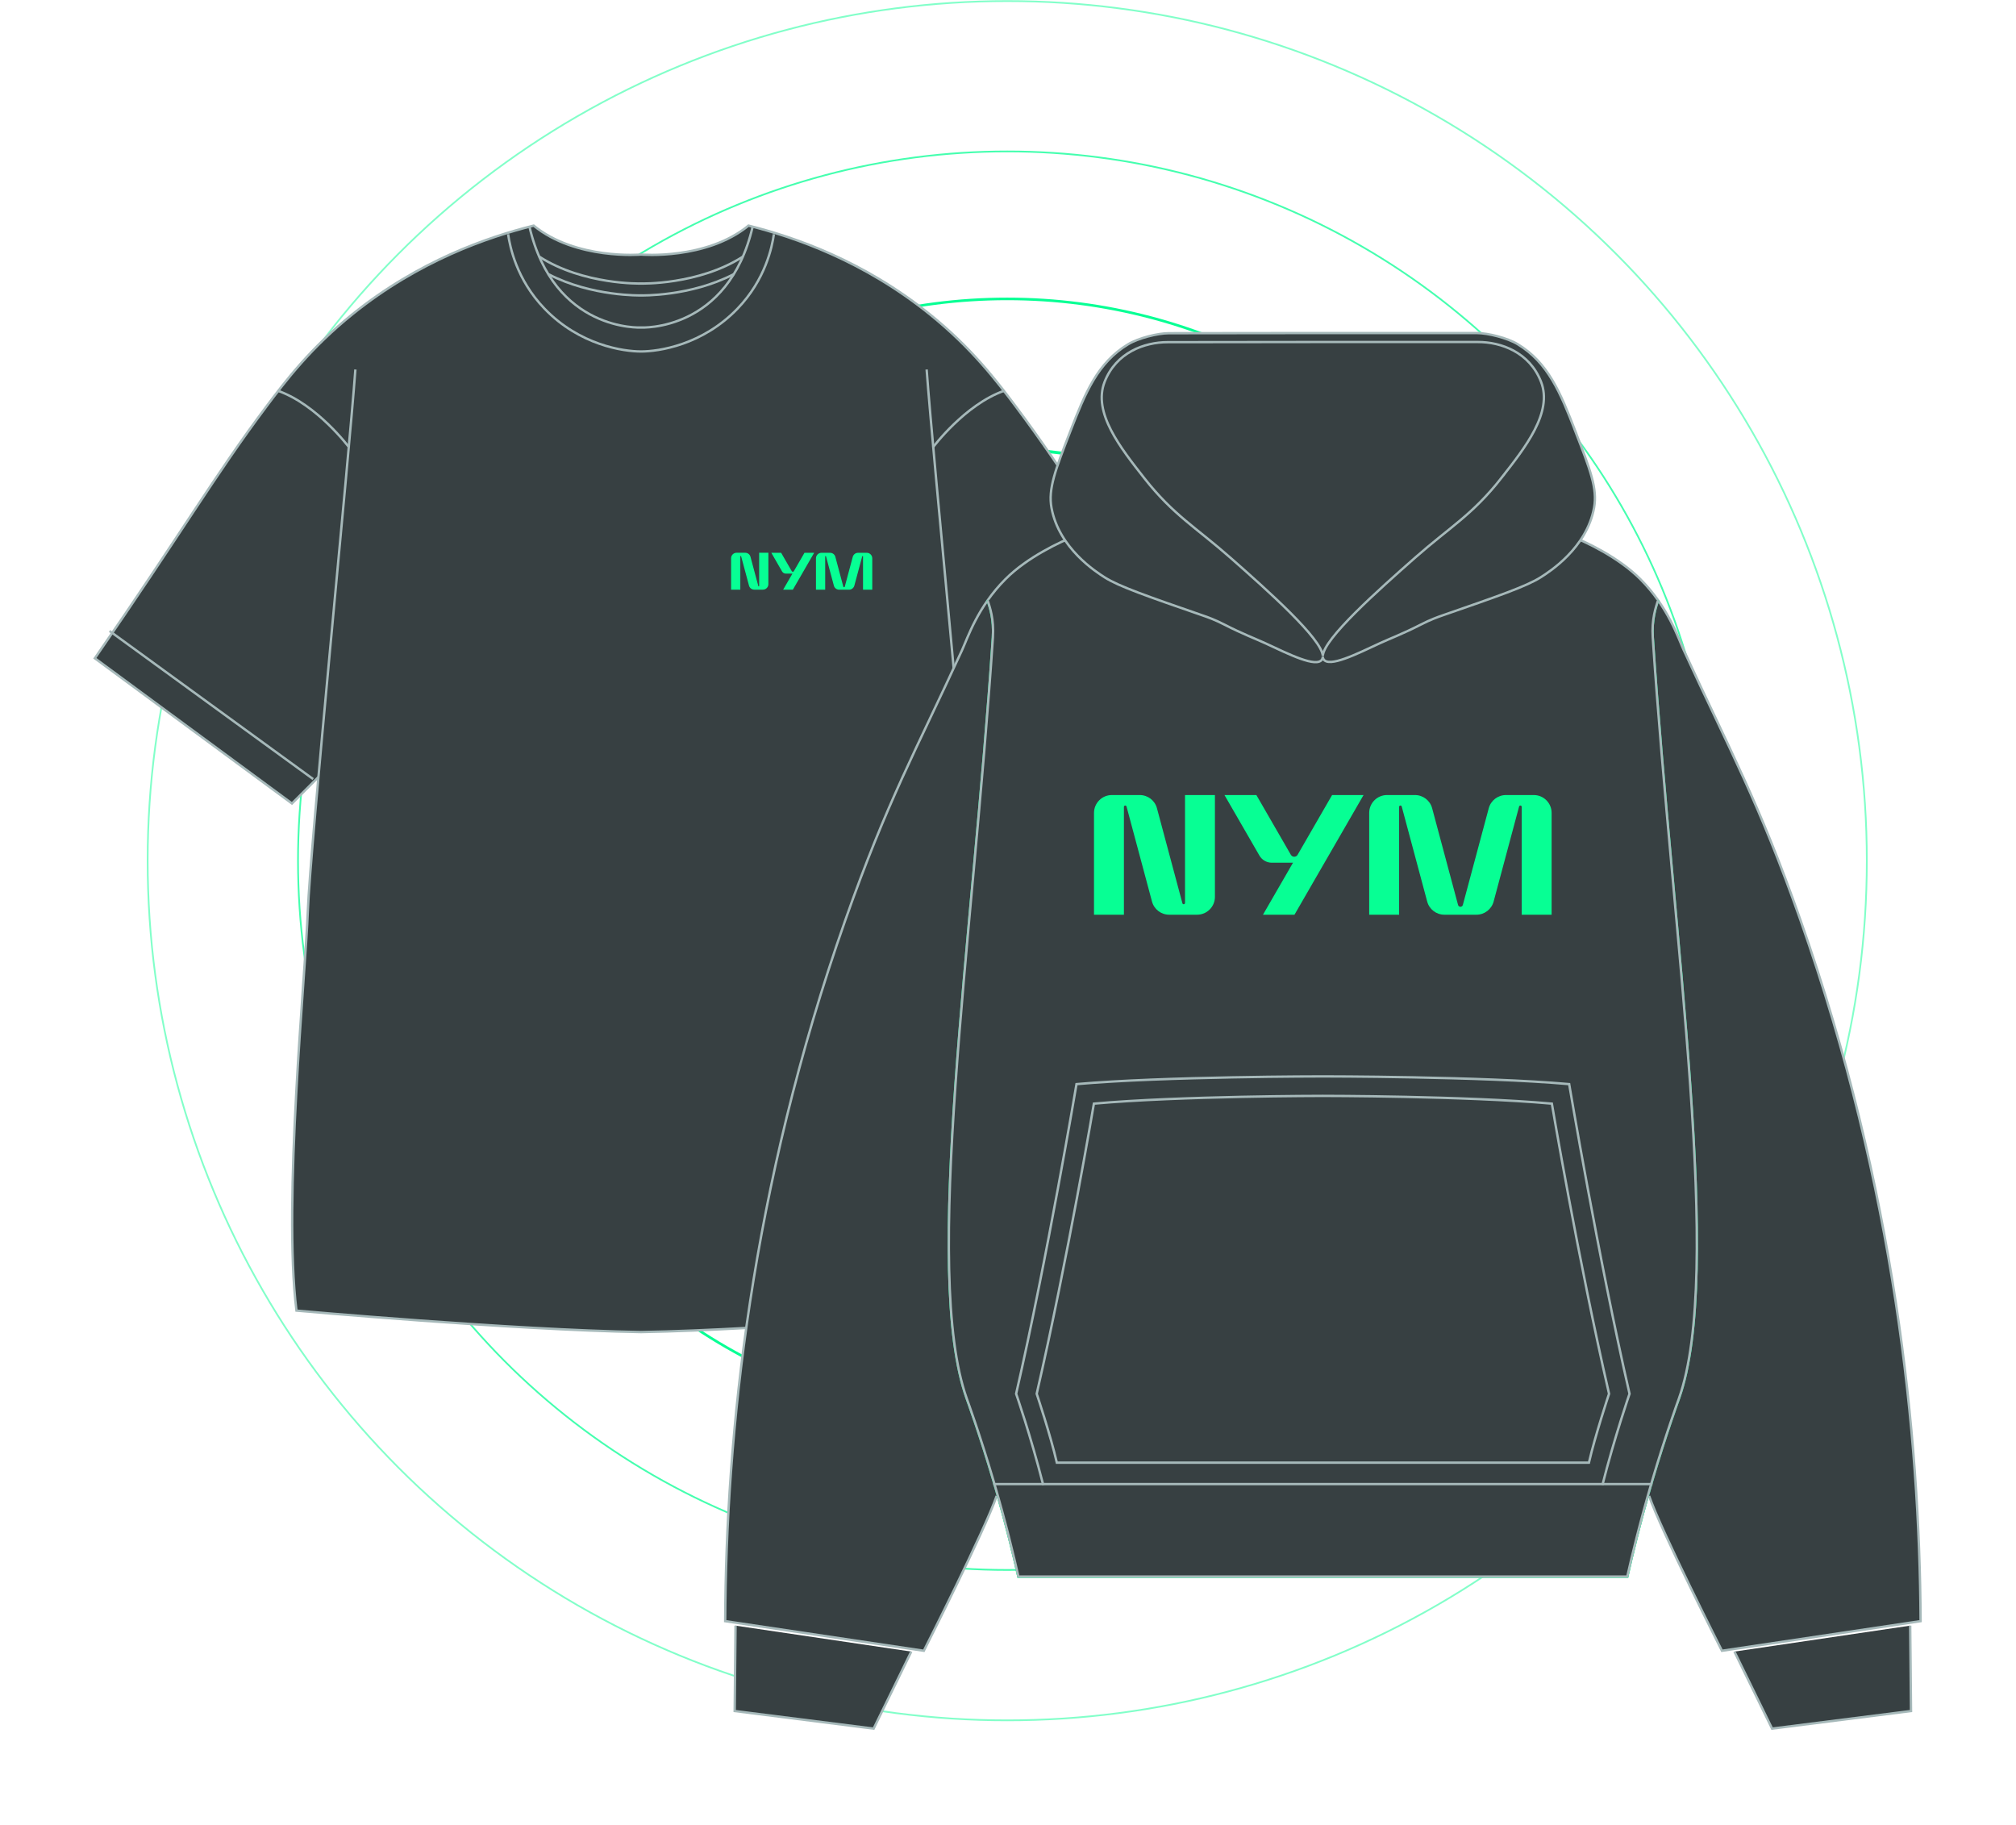
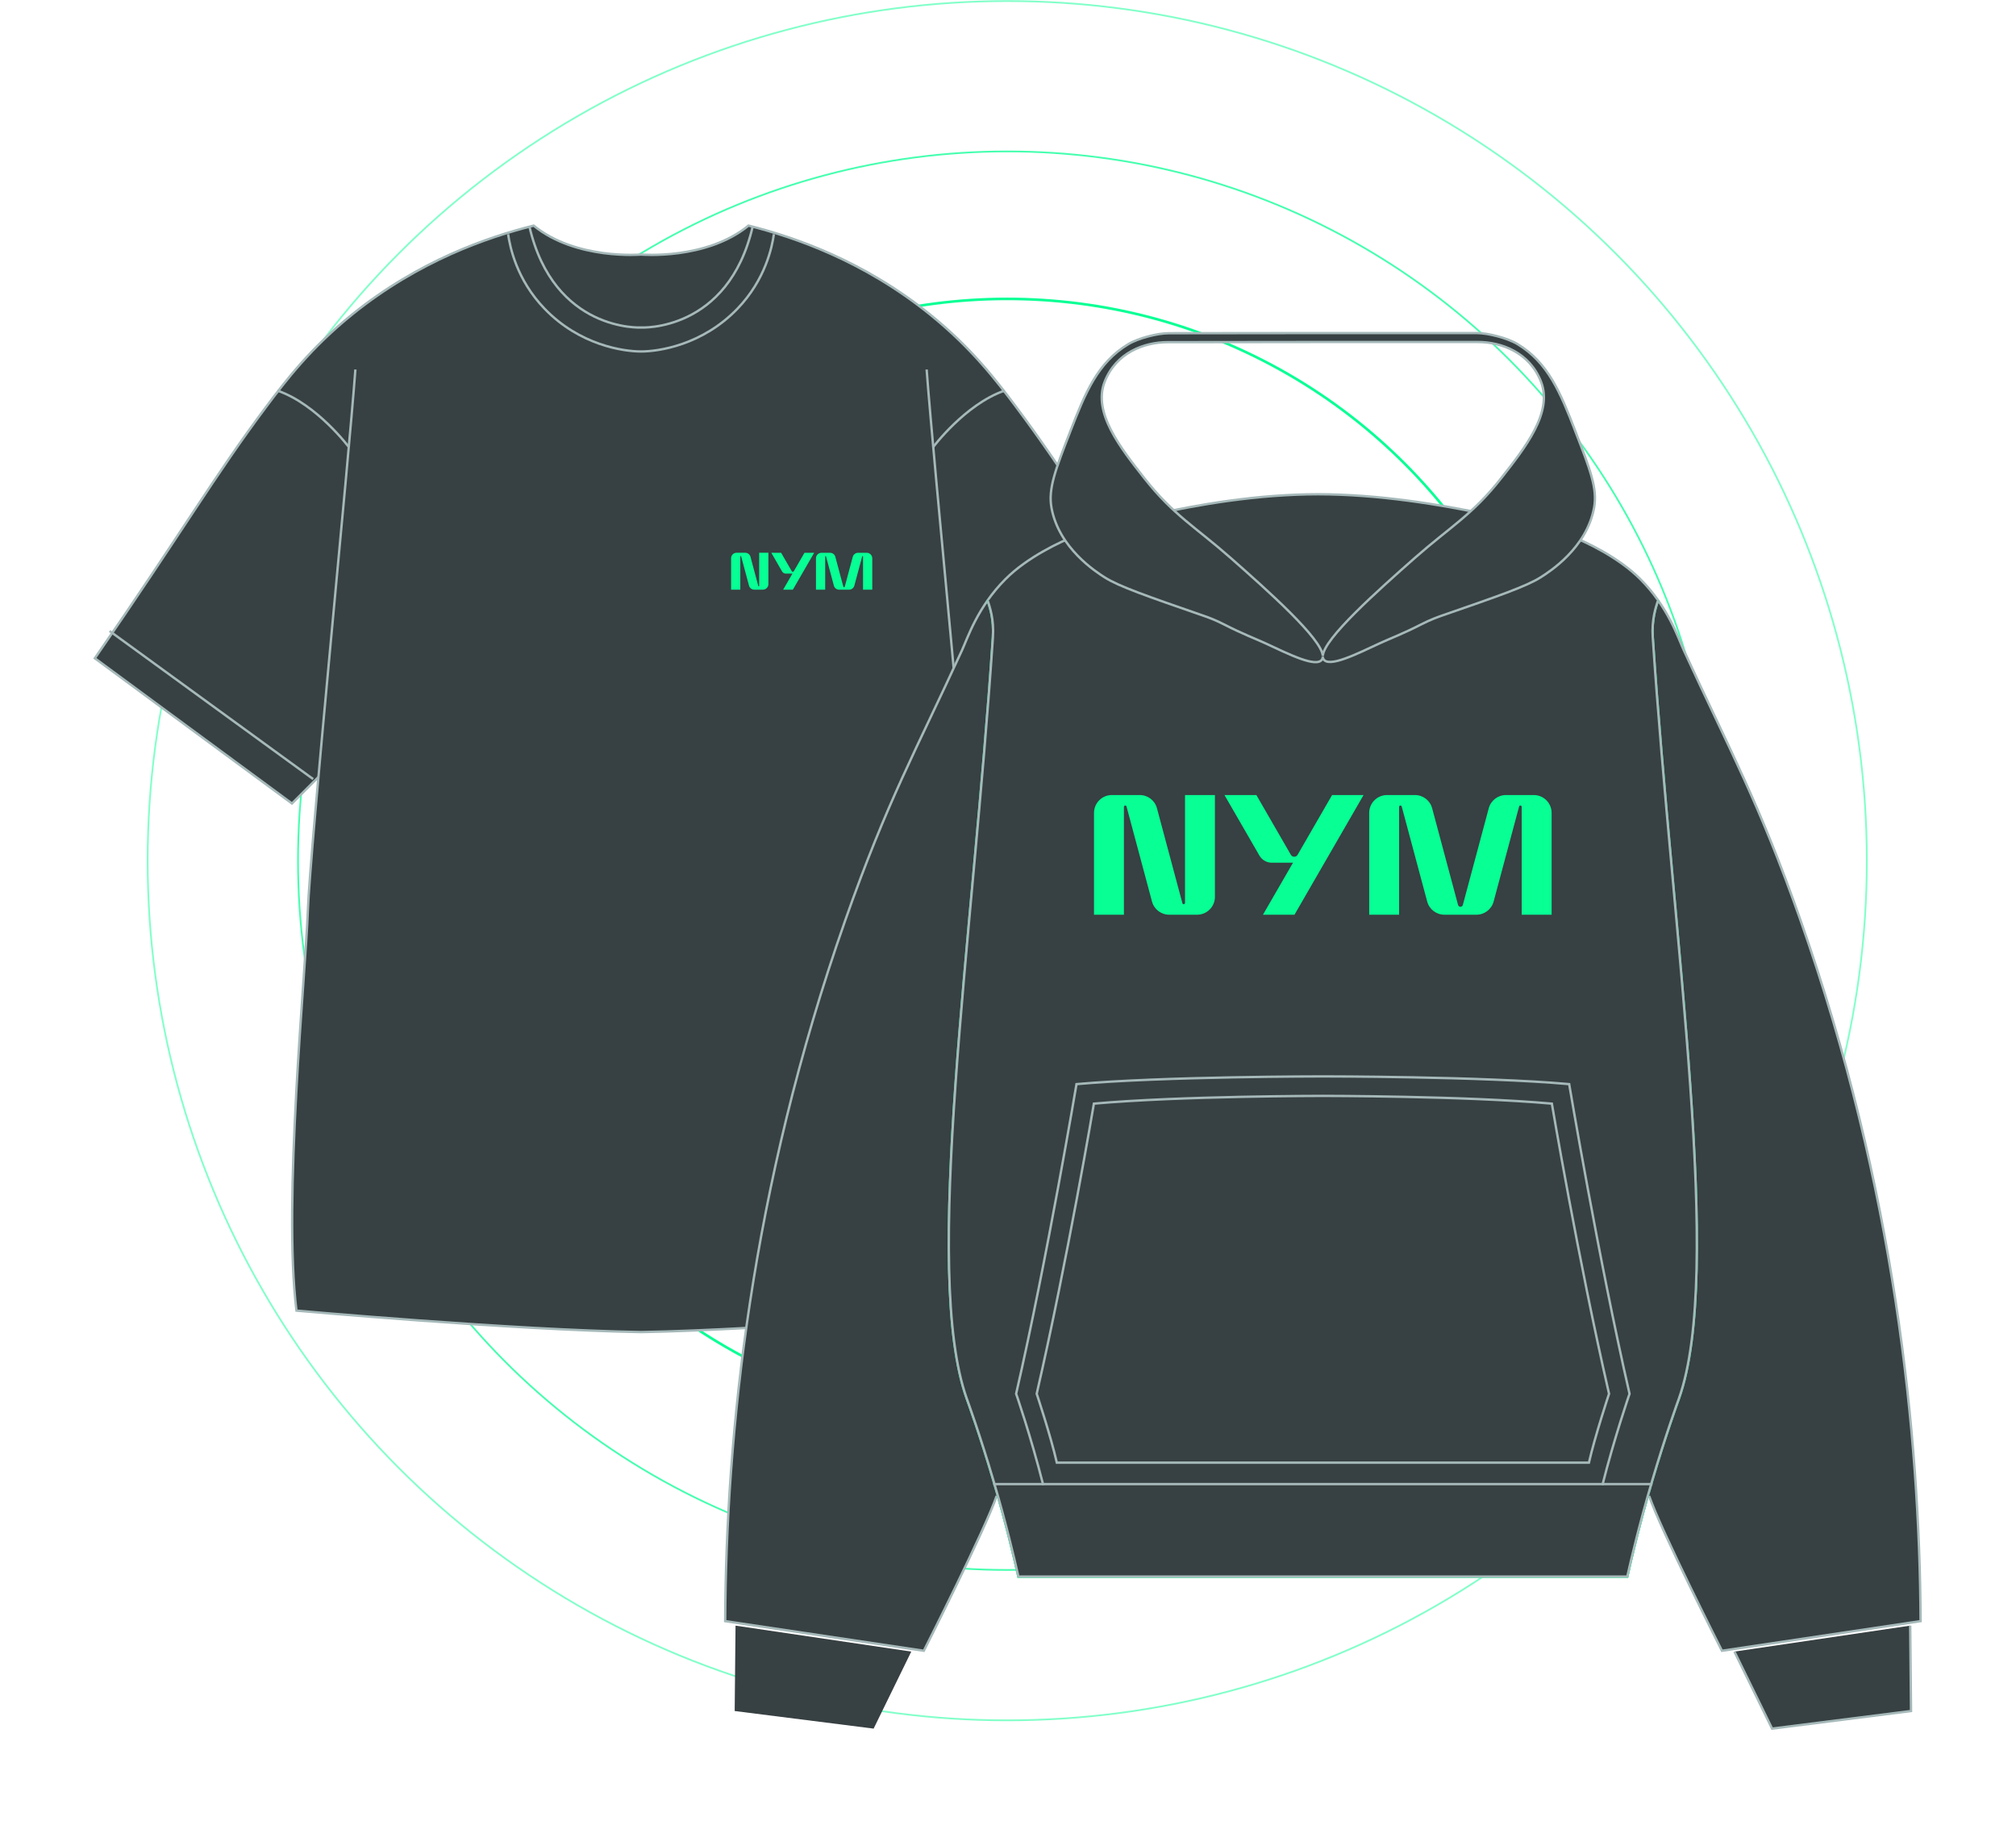
<svg xmlns="http://www.w3.org/2000/svg" width="1169" height="1058" viewBox="0 0 1169 1058" fill="none">
  <circle cx="584.058" cy="499.059" r="498.441" stroke="#07FF94" stroke-opacity="0.5" />
  <circle cx="584.05" cy="499.048" r="411.247" stroke="#07FF94" stroke-opacity="0.75" />
  <circle cx="584.042" cy="499.049" r="325.742" stroke="#07FF94" stroke-width="1.5" />
-   <circle cx="584.064" cy="499.059" r="238.423" stroke="#07FF94" stroke-width="1.75" />
  <circle cx="584.054" cy="499.059" r="156.917" stroke="#07FF94" stroke-width="2" />
  <circle cx="584.064" cy="499.06" r="79.412" stroke="#07FF94" stroke-width="2" />
  <g filter="url(#filter0_d_1957_128759)">
    <path d="M557.953 449.646L574.184 465.878L688.486 381.682C638.091 308.753 618.617 275.202 589.056 235.756C577.857 220.817 563.371 201.729 538.978 182.097C500.757 151.334 460.994 137.55 434.04 130.817C409.465 150.88 371.743 147.593 371.743 147.593C371.743 147.593 333.998 150.88 309.446 130.817C282.492 137.55 242.729 151.334 204.508 182.097C180.115 201.729 165.606 220.817 154.43 235.756C124.868 275.224 105.395 308.753 55 381.682L169.301 465.878L185.533 449.646" fill="#374042" />
    <path d="M557.953 449.646L574.184 465.878L688.486 381.682C638.091 308.753 618.617 275.202 589.056 235.756C577.857 220.817 563.371 201.729 538.978 182.097C500.757 151.334 460.994 137.55 434.04 130.817C409.465 150.88 371.743 147.593 371.743 147.593C371.743 147.593 333.998 150.88 309.446 130.817C282.492 137.55 242.729 151.334 204.508 182.097C180.115 201.729 165.606 220.817 154.43 235.756C124.868 275.224 105.395 308.753 55 381.682L169.301 465.878L185.533 449.646" stroke="#A6B9BA" stroke-width="1.38" stroke-miterlimit="10" />
    <path d="M537.323 214.242C541.268 268.128 563.575 491.404 564.89 528.197C566.205 564.99 579.376 696.838 571.487 759.928C571.487 759.928 447.437 771.059 371.697 772.373C295.957 771.059 171.908 759.928 171.908 759.928C164.019 696.838 177.19 564.99 178.505 528.197C179.82 491.404 202.127 268.128 206.072 214.242" fill="#374042" />
    <path d="M537.323 214.242C541.268 268.128 563.575 491.404 564.89 528.197C566.205 564.99 579.376 696.838 571.487 759.928C571.487 759.928 447.437 771.059 371.697 772.373C295.957 771.059 171.908 759.928 171.908 759.928C164.019 696.838 177.19 564.99 178.505 528.197C179.82 491.404 202.127 268.128 206.072 214.242" stroke="#A6B9BA" stroke-width="1.38" stroke-miterlimit="10" />
    <path d="M63.523 365.857L181.588 451.731" stroke="#A6B9BA" stroke-width="1.38" stroke-miterlimit="10" />
    <path d="M202.468 259.469C202.468 259.469 183.856 234.464 160.982 226.529" stroke="#A6B9BA" stroke-width="1.38" stroke-miterlimit="10" />
    <path d="M679.893 365.857L561.828 451.731" stroke="#A6B9BA" stroke-width="1.38" stroke-miterlimit="10" />
    <path d="M436.465 131.293C422.228 192.615 371.72 189.894 371.72 189.894C371.72 189.894 321.211 192.615 306.975 131.293" stroke="#A6B9BA" stroke-width="1.38" stroke-miterlimit="10" />
    <path d="M448.752 135.805C447.709 143.014 443.923 162.034 427.646 178.968C407.289 200.119 381.921 203.791 371.697 203.791C361.473 203.791 336.106 200.142 315.748 178.968C299.471 162.056 295.685 143.014 294.643 135.805" stroke="#A6B9BA" stroke-width="1.38" stroke-miterlimit="10" />
    <path d="M540.93 259.469C540.93 259.469 559.542 234.464 582.415 226.529" stroke="#A6B9BA" stroke-width="1.38" stroke-miterlimit="10" />
-     <path d="M430.776 148.794C405 165.343 371.721 164.391 371.721 164.391C371.721 164.391 338.442 165.343 312.666 148.794" stroke="#A6B9BA" stroke-width="1.38" stroke-miterlimit="10" />
-     <path d="M425.358 159.019C400.171 172.054 371.721 171.283 371.721 171.283C371.721 171.283 343.247 172.054 318.084 159.019" stroke="#A6B9BA" stroke-width="1.38" stroke-miterlimit="10" />
    <path d="M439.731 339.833L435.174 322.853C434.811 321.447 433.542 320.495 432.091 320.495H427.126C425.358 320.495 423.93 321.923 423.93 323.692V341.895H429.28V322.626C429.28 322.354 429.688 322.286 429.756 322.558L434.312 339.538C434.675 340.943 435.945 341.895 437.396 341.895H442.36C444.129 341.895 445.557 340.467 445.557 338.699V320.495H440.207V339.764C440.207 340.037 439.799 340.105 439.731 339.833Z" fill="#07FF94" />
    <path d="M500.462 320.519H497.56C496.109 320.519 494.862 321.493 494.477 322.876L489.852 340.173C489.739 340.604 489.127 340.604 489.013 340.173L484.389 322.876C484.026 321.471 482.757 320.519 481.306 320.519H476.341C474.573 320.519 473.145 321.947 473.145 323.715V341.919H478.495V322.65C478.495 322.377 478.903 322.309 478.971 322.582L483.527 339.561C483.89 340.967 485.16 341.919 486.61 341.919H492.323C493.774 341.919 495.021 340.944 495.406 339.561L499.963 322.582C500.031 322.309 500.439 322.355 500.439 322.65V341.919H505.789V323.715C505.789 321.947 504.361 320.519 502.593 320.519H500.507H500.462Z" fill="#07FF94" />
    <path d="M466.482 320.519L460.316 331.196C460.044 331.649 459.386 331.649 459.114 331.196L452.948 320.519H447.258L453.492 331.332C453.945 332.126 454.784 332.602 455.714 332.602H459.5L454.127 341.896H459.749L472.104 320.519H466.482Z" fill="#07FF94" />
  </g>
  <g filter="url(#filter1_d_1957_128759)">
    <path d="M572.64 347.948C573.955 352.006 576.449 359.011 575.746 369.598C564.071 546.083 534.623 737.688 560.58 810.911C561.328 813.02 568.288 832.04 576.109 858.632C583.182 882.616 587.852 902.226 590.527 914.127H943.587C946.262 902.226 950.954 882.639 958.005 858.632C965.849 832.062 972.786 813.02 973.534 810.911C999.491 737.688 970.042 546.083 958.368 369.598C957.665 359.034 960.181 352.006 961.473 347.948" fill="#374042" />
    <path d="M572.64 347.948C573.955 352.006 576.449 359.011 575.746 369.598C564.071 546.083 534.623 737.688 560.58 810.911C561.328 813.02 568.288 832.04 576.109 858.632C583.182 882.616 587.852 902.226 590.527 914.127H943.587C946.262 902.226 950.954 882.639 958.005 858.632C965.849 832.062 972.786 813.02 973.534 810.911C999.491 737.688 970.042 546.083 958.368 369.598C957.665 359.034 960.181 352.006 961.473 347.948" stroke="#07FF94" stroke-width="1.38" stroke-miterlimit="10" />
    <path d="M1107.65 942.578L1108.13 992.089L1027.56 1002.29L1005.73 957.631" fill="#374042" />
    <path d="M1107.65 942.578L1108.13 992.089L1027.56 1002.29L1005.73 957.631" stroke="#A6B9BA" stroke-width="1.38" stroke-miterlimit="10" />
    <path d="M577.923 867.359C571.122 887.264 535.689 957.155 535.689 957.155L420.504 939.971C421.048 832.085 435.217 689.696 490.214 533.365C514.357 464.721 531.246 434.932 557.815 377.056C561.079 369.938 566.838 351.984 583.069 335.752C595.81 323.011 614.716 314.17 624.124 310.452C624.124 310.452 694.695 286.581 764.337 286.581C833.979 286.581 910.059 310.452 910.059 310.452C919.467 314.148 938.373 323.011 951.114 335.752C967.345 351.984 973.081 369.915 976.368 377.056C1002.94 434.932 1019.8 464.721 1043.97 533.365C1098.97 689.696 1113.11 832.108 1113.68 939.971L998.494 957.155C998.494 957.155 963.061 887.264 956.26 867.359" fill="#374042" />
    <path d="M577.923 867.359C571.122 887.264 535.689 957.155 535.689 957.155L420.504 939.971C421.048 832.085 435.217 689.696 490.214 533.365C514.357 464.721 531.246 434.932 557.815 377.056C561.079 369.938 566.838 351.984 583.069 335.752C595.81 323.011 614.716 314.17 624.124 310.452C624.124 310.452 694.695 286.581 764.337 286.581C833.979 286.581 910.059 310.452 910.059 310.452C919.467 314.148 938.373 323.011 951.114 335.752C967.345 351.984 973.081 369.915 976.368 377.056C1002.94 434.932 1019.8 464.721 1043.97 533.365C1098.97 689.696 1113.11 832.108 1113.68 939.971L998.494 957.155C998.494 957.155 963.061 887.264 956.26 867.359" stroke="#A6B9BA" stroke-width="1.38" stroke-miterlimit="10" />
    <path d="M426.51 942.578L426.012 992.089L506.58 1002.29L528.411 957.631" fill="#374042" />
-     <path d="M426.51 942.578L426.012 992.089L506.58 1002.29L528.411 957.631" stroke="#A6B9BA" stroke-width="1.38" stroke-miterlimit="10" />
-     <path d="M572.64 347.948C573.955 352.006 576.449 359.011 575.746 369.598C564.071 546.083 534.623 737.688 560.58 810.911C561.328 813.02 568.288 832.04 576.109 858.632C583.182 882.616 587.852 902.226 590.527 914.127H943.587C946.262 902.226 950.954 882.639 958.005 858.632C965.849 832.062 972.786 813.02 973.534 810.911C999.491 737.688 970.042 546.083 958.368 369.598C957.665 359.034 960.181 352.006 961.473 347.948" fill="#374042" />
+     <path d="M572.64 347.948C573.955 352.006 576.449 359.011 575.746 369.598C561.328 813.02 568.288 832.04 576.109 858.632C583.182 882.616 587.852 902.226 590.527 914.127H943.587C946.262 902.226 950.954 882.639 958.005 858.632C965.849 832.062 972.786 813.02 973.534 810.911C999.491 737.688 970.042 546.083 958.368 369.598C957.665 359.034 960.181 352.006 961.473 347.948" fill="#374042" />
    <path d="M572.64 347.948C573.955 352.006 576.449 359.011 575.746 369.598C564.071 546.083 534.623 737.688 560.58 810.911C561.328 813.02 568.288 832.04 576.109 858.632C583.182 882.616 587.852 902.226 590.527 914.127H943.587C946.262 902.226 950.954 882.639 958.005 858.632C965.849 832.062 972.786 813.02 973.534 810.911C999.491 737.688 970.042 546.083 958.368 369.598C957.665 359.034 960.181 352.006 961.473 347.948" stroke="#07FF94" stroke-width="1.38" stroke-miterlimit="10" />
    <path d="M572.64 347.948C573.955 352.006 576.449 359.011 575.746 369.598C564.071 546.083 534.623 737.688 560.58 810.911C561.328 813.02 568.288 832.04 576.109 858.632C583.182 882.616 587.852 902.226 590.527 914.127H943.587C946.262 902.226 950.954 882.639 958.005 858.632C965.849 832.062 972.786 813.02 973.534 810.911C999.491 737.688 970.042 546.083 958.368 369.598C957.665 359.034 960.181 352.006 961.473 347.948" fill="#374042" />
    <path d="M572.64 347.948C573.955 352.006 576.449 359.011 575.746 369.598C564.071 546.083 534.623 737.688 560.58 810.911C561.328 813.02 568.288 832.04 576.109 858.632C583.182 882.616 587.852 902.226 590.527 914.127H943.587C946.262 902.226 950.954 882.639 958.005 858.632C965.849 832.062 972.786 813.02 973.534 810.911C999.491 737.688 970.042 546.083 958.368 369.598C957.665 359.034 960.181 352.006 961.473 347.948" stroke="#A6B9BA" stroke-width="1.38" stroke-miterlimit="10" />
-     <path d="M857.034 198.282H760.03L677.104 198.373C663.615 198.373 647.157 204.313 640.515 221.474C633.646 239.224 649.651 259.559 663.638 277.332C680.482 298.732 693.222 305.511 713.716 323.556C735.071 342.372 766.604 370.414 767.08 380.366C767.375 370.482 799.045 342.327 820.468 323.443C840.961 305.397 853.679 298.619 870.546 277.219C884.533 259.446 900.538 239.133 893.669 221.36C887.026 204.199 870.568 198.26 857.08 198.26L857.034 198.282Z" fill="#374042" stroke="#374042" stroke-width="1.38" stroke-miterlimit="10" />
    <path d="M913.46 249.969C904.845 227.798 897.75 210.252 879.931 199.506C874.105 195.992 862.861 193.113 856.377 193.113H760.03L677.739 193.204C671.255 193.204 660.011 196.083 654.185 199.597C636.366 210.342 629.271 227.889 620.656 250.06C612.019 272.299 607.689 283.43 609.729 294.493C614.037 317.933 635.664 331.649 640.606 334.8C648.903 340.059 665.225 345.704 697.847 357.016C699.978 357.742 704.557 359.328 710.27 362.298C720.154 367.399 728.474 370.55 733.756 372.998C747.335 379.301 763.476 387.439 766.627 382.316C766.899 381.862 767.035 381.341 767.035 380.729C767.058 381.296 767.194 381.794 767.443 382.202C770.594 387.326 786.735 379.187 800.315 372.885C805.574 370.437 813.917 367.286 823.801 362.185C829.513 359.238 834.093 357.651 836.224 356.903C868.868 345.591 885.19 339.946 893.465 334.686C898.407 331.535 920.034 317.82 924.341 294.379C926.382 283.317 922.052 272.186 913.414 249.947L913.46 249.969ZM870.523 277.241C853.679 298.641 840.939 305.42 820.445 323.465C799.022 342.326 767.353 370.505 767.058 380.389C766.559 370.437 735.048 342.371 713.693 323.578C693.2 305.533 680.482 298.755 663.616 277.354C649.628 259.581 633.623 239.269 640.492 221.496C647.135 204.335 663.593 198.395 677.081 198.395L760.008 198.305H857.012C870.5 198.305 886.959 204.244 893.601 221.405C900.47 239.156 884.465 259.491 870.478 277.264L870.523 277.241Z" fill="#374042" stroke="#A6B9BA" stroke-width="1.38" stroke-miterlimit="10" />
    <path d="M604.948 861.103C597.557 832.04 589.215 808.146 589.215 808.146C607.169 730.048 624.217 628.601 624.217 628.601C674.499 624.112 767.06 624.112 767.06 624.112C767.06 624.112 859.643 624.112 909.902 628.601C909.902 628.601 926.95 730.048 944.904 808.146C944.904 808.146 936.086 833.672 929.172 861.103" fill="#374042" />
    <path d="M604.948 861.103C597.557 832.04 589.215 808.146 589.215 808.146C607.169 730.048 624.217 628.601 624.217 628.601C674.499 624.112 767.06 624.112 767.06 624.112C767.06 624.112 859.643 624.112 909.902 628.601C909.902 628.601 926.95 730.048 944.904 808.146C944.904 808.146 936.086 833.672 929.172 861.103" stroke="#A6B9BA" stroke-width="1.38" stroke-miterlimit="10" />
    <path d="M767.084 848.09H612.816C609.234 832.402 601.141 808.145 601.141 808.145C619.095 730.048 634.307 639.912 634.307 639.912C684.588 635.424 767.084 635.424 767.084 635.424C767.084 635.424 849.579 635.424 899.861 639.912C899.861 639.912 915.072 730.048 933.027 808.145C933.027 808.145 924.934 832.425 921.352 848.09H767.084Z" fill="#374042" stroke="#A6B9BA" stroke-width="1.38" stroke-miterlimit="10" />
    <path d="M575.93 860.513H767.082H958.211" fill="#374042" />
    <path d="M575.93 860.513H767.082H958.211" stroke="#A6B9BA" stroke-width="1.38" stroke-miterlimit="10" />
    <path d="M685.628 523.708L670.87 468.643C669.668 464.109 665.565 460.98 660.872 460.98H644.731C639.018 460.98 634.371 465.605 634.371 471.341V530.373H651.714V467.849C651.714 466.943 653.006 466.761 653.232 467.645L667.99 522.71C669.192 527.244 673.295 530.373 677.988 530.373H694.129C699.842 530.373 704.489 525.748 704.489 520.013V460.98H687.147V523.504C687.147 524.411 685.854 524.592 685.628 523.708Z" fill="#07FF94" />
    <path d="M882.675 460.98H873.267C868.574 460.98 864.471 464.132 863.27 468.643L848.24 524.728C847.854 526.134 845.859 526.134 845.474 524.728L830.444 468.643C829.242 464.109 825.139 460.98 820.446 460.98H804.305C798.593 460.98 793.945 465.605 793.945 471.341V530.373H811.288V467.849C811.288 466.943 812.58 466.761 812.807 467.645L827.565 522.71C828.766 527.244 832.869 530.373 837.562 530.373H856.106C860.799 530.373 864.902 527.222 866.103 522.71L880.861 467.645C881.088 466.761 882.38 466.943 882.38 467.849V530.373H899.723V471.341C899.723 465.628 895.098 460.98 889.363 460.98H882.63H882.675Z" fill="#07FF94" />
    <path d="M772.43 460.98L752.435 495.62C751.573 497.139 749.397 497.139 748.513 495.62L728.518 460.98H710.02L730.286 496.073C731.76 498.635 734.503 500.222 737.45 500.222H749.76L732.349 530.373H750.621L790.679 460.98H772.407H772.43Z" fill="#07FF94" />
  </g>
  <defs>
    <filter id="filter0_d_1957_128759" x="0.053" y="76.064" width="743.381" height="750.999" filterUnits="userSpaceOnUse" color-interpolation-filters="sRGB">
      <feFlood flood-opacity="0" result="BackgroundImageFix" />
      <feColorMatrix in="SourceAlpha" type="matrix" values="0 0 0 0 0 0 0 0 0 0 0 0 0 0 0 0 0 0 127 0" result="hardAlpha" />
      <feOffset />
      <feGaussianBlur stdDeviation="27" />
      <feComposite in2="hardAlpha" operator="out" />
      <feColorMatrix type="matrix" values="0 0 0 0 0.141 0 0 0 0 0.169 0 0 0 0 0.176 0 0 0 1 0" />
      <feBlend mode="normal" in2="BackgroundImageFix" result="effect1_dropShadow_1957_128759" />
      <feBlend mode="normal" in="SourceGraphic" in2="effect1_dropShadow_1957_128759" result="shape" />
    </filter>
    <filter id="filter1_d_1957_128759" x="365.812" y="138.423" width="802.559" height="918.614" filterUnits="userSpaceOnUse" color-interpolation-filters="sRGB">
      <feFlood flood-opacity="0" result="BackgroundImageFix" />
      <feColorMatrix in="SourceAlpha" type="matrix" values="0 0 0 0 0 0 0 0 0 0 0 0 0 0 0 0 0 0 127 0" result="hardAlpha" />
      <feOffset />
      <feGaussianBlur stdDeviation="27" />
      <feComposite in2="hardAlpha" operator="out" />
      <feColorMatrix type="matrix" values="0 0 0 0 0.141 0 0 0 0 0.169 0 0 0 0 0.176 0 0 0 1 0" />
      <feBlend mode="normal" in2="BackgroundImageFix" result="effect1_dropShadow_1957_128759" />
      <feBlend mode="normal" in="SourceGraphic" in2="effect1_dropShadow_1957_128759" result="shape" />
    </filter>
  </defs>
</svg>